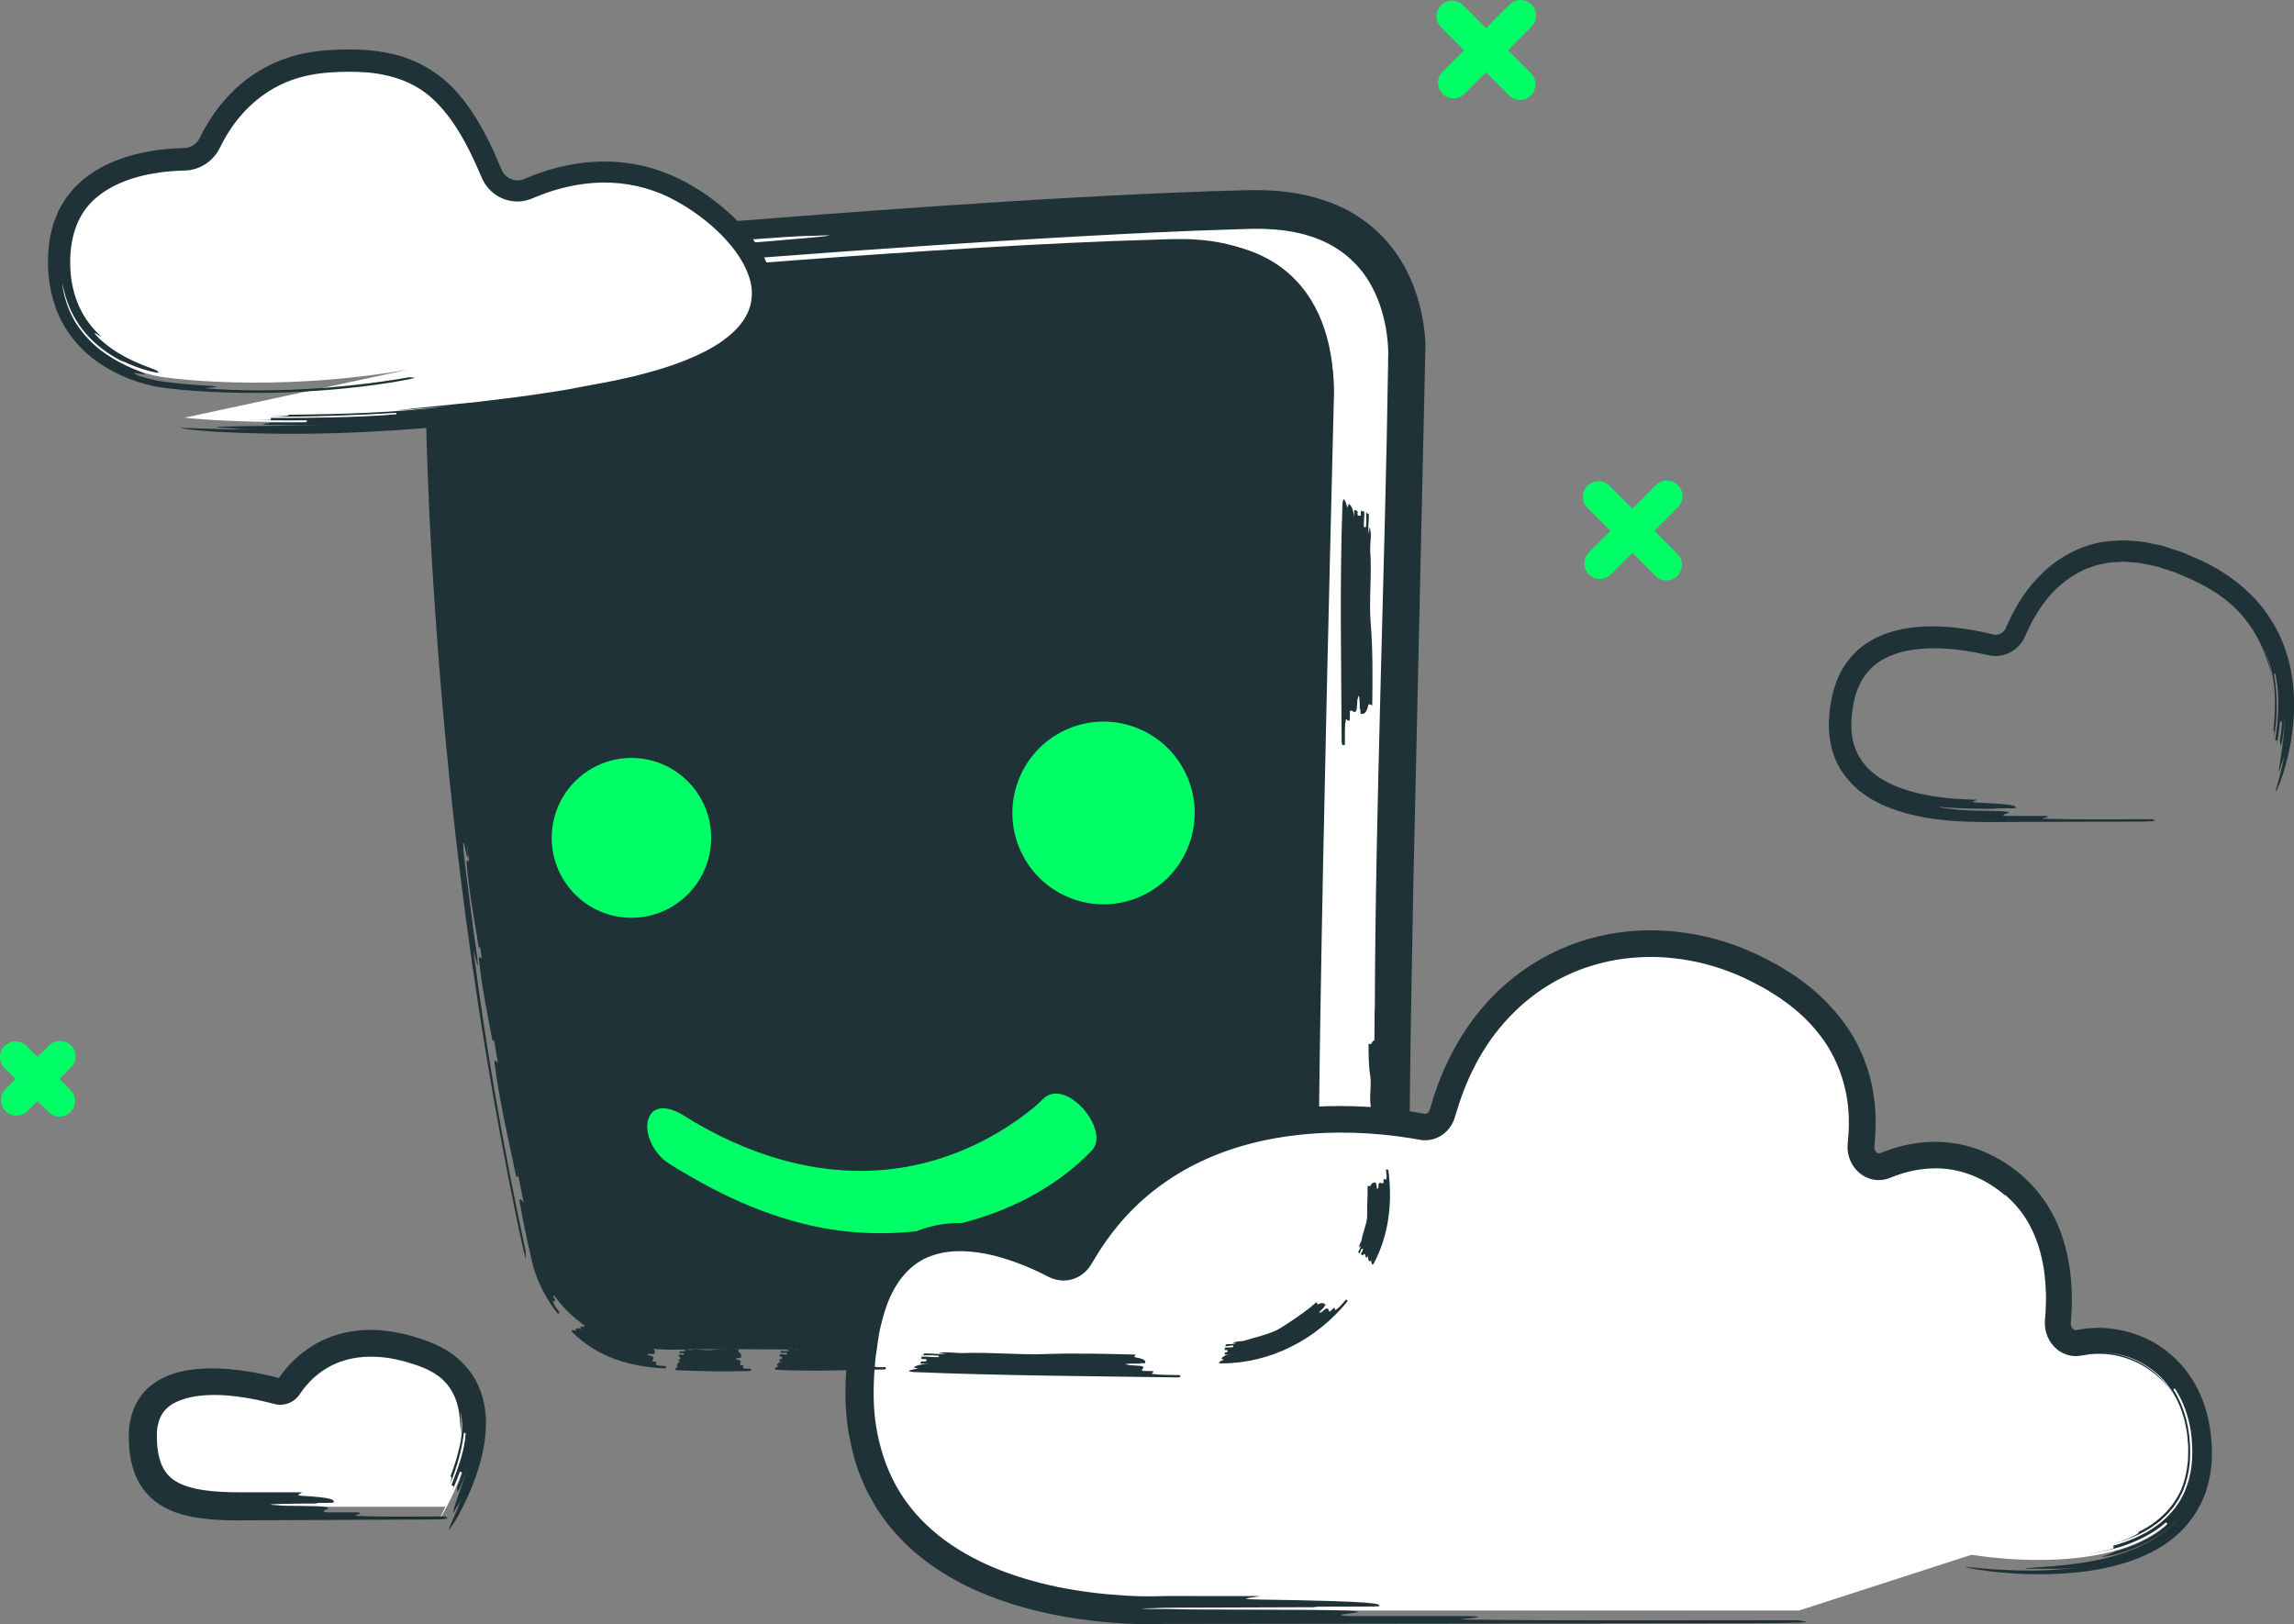
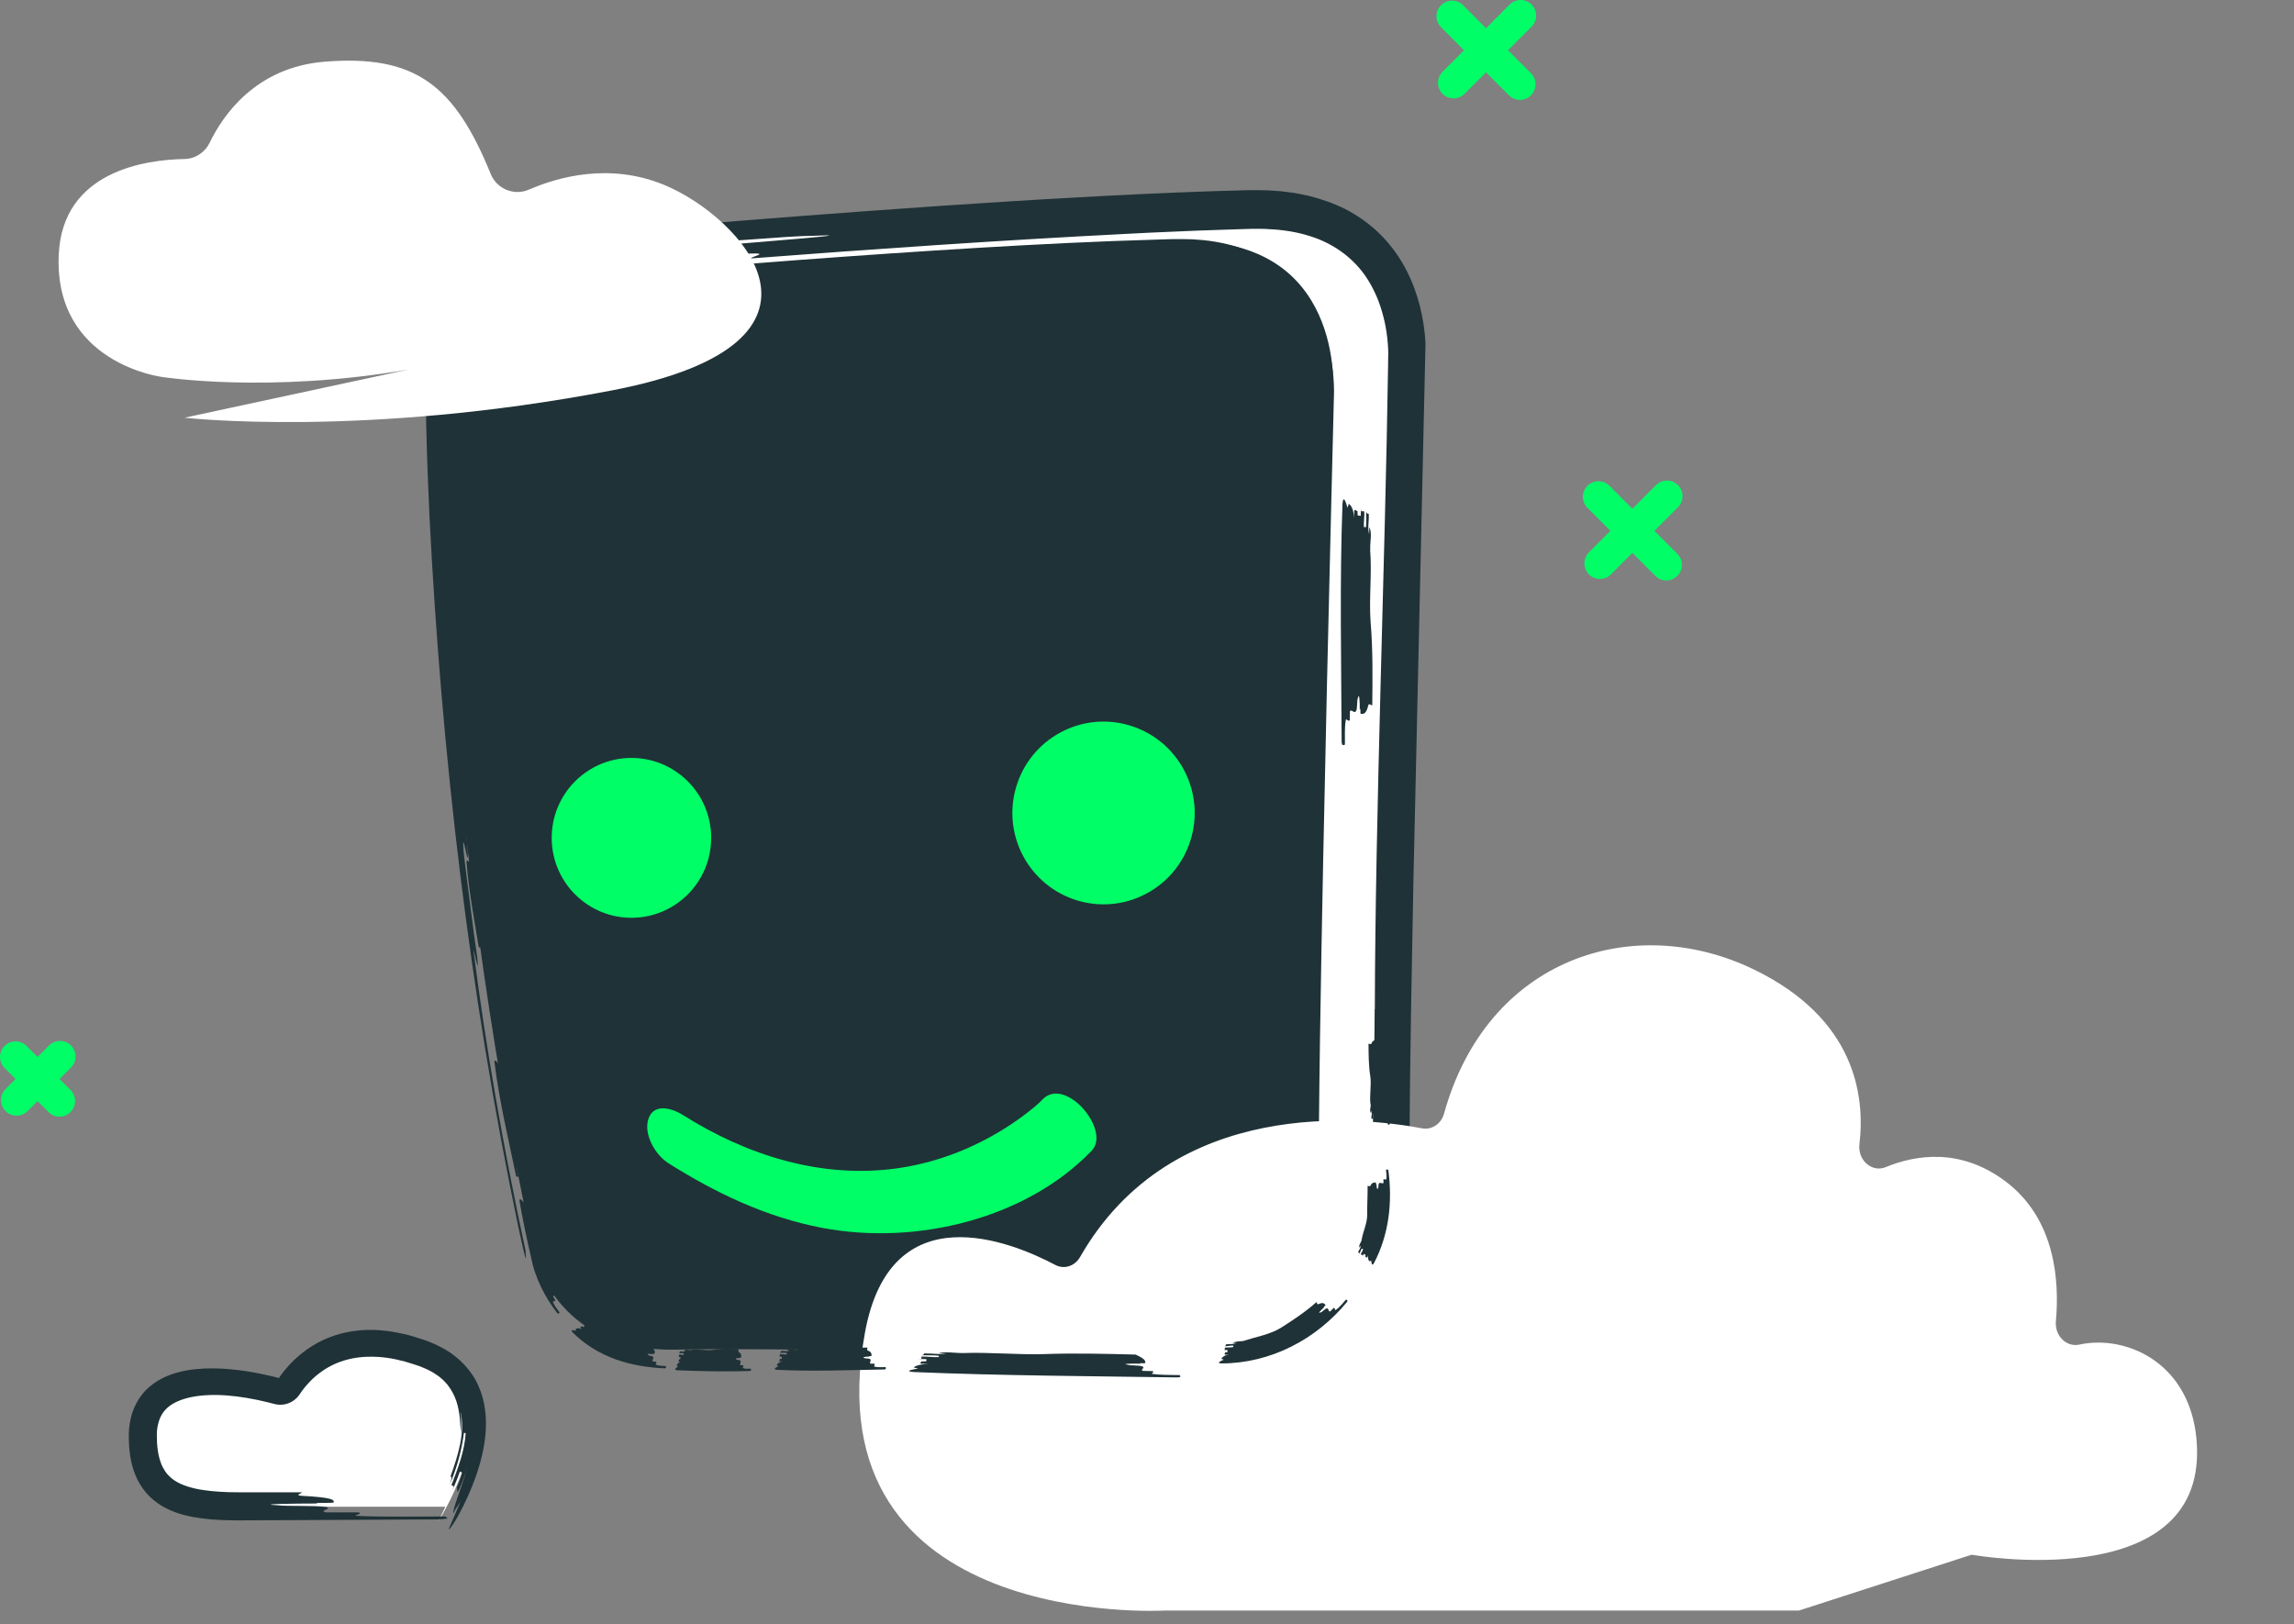
<svg xmlns="http://www.w3.org/2000/svg" width="370" height="262" viewBox="0 0 370 262" fill="none">
  <rect x="0" y="0" width="370" height="262" fill="#808080" stroke="none" />
  <g clip-path="url(#clip0_2393_22159)">
    <path d="M70.719 245.375C70.719 245.375 84.24 224.498 67.999 218.526C54.938 213.728 48.713 220.883 46.78 223.869C46.328 224.565 45.483 224.884 44.689 224.666C39.693 223.29 23.051 219.633 23.043 231.762C23.035 240.712 28.214 243.043 38.405 243.043C48.596 243.043 71.84 243.043 71.84 243.043" fill="white" />
    <path d="M70.083 221.537C69.321 221.059 68.468 220.682 67.564 220.338C67.112 220.162 66.602 220.036 66.125 219.876C65.64 219.734 65.146 219.549 64.644 219.465C62.653 218.937 60.586 218.752 58.569 218.887C56.553 219.038 54.57 219.6 52.83 220.615C51.959 221.126 51.148 221.739 50.403 222.435C50.044 222.795 49.684 223.156 49.357 223.55C49.182 223.735 49.039 223.945 48.88 224.146C48.805 224.246 48.721 224.347 48.654 224.448L48.37 224.859C47.784 225.773 46.814 226.402 45.76 226.553C45.232 226.629 44.697 226.595 44.178 226.452L43.208 226.201C42.078 225.924 40.949 225.681 39.836 225.496C37.602 225.119 35.393 224.934 33.351 225.052C31.586 225.144 29.854 225.471 28.456 226.134C27.042 226.796 26.105 227.786 25.662 229.145C25.436 229.824 25.294 230.579 25.294 231.41C25.294 232.232 25.327 233.196 25.461 234.01C25.57 234.865 25.812 235.629 26.089 236.342C26.423 237.004 26.766 237.633 27.293 238.103C28.256 239.11 29.787 239.73 31.494 240.116C33.209 240.494 35.092 240.636 36.983 240.695L38.413 240.712H39.903C40.89 240.712 41.877 240.712 42.856 240.712C44.822 240.712 46.772 240.712 48.696 240.712C48.696 240.905 47.408 241.19 48.696 241.282C53.842 241.567 53.842 241.945 53.842 242.33C53.842 242.523 49.985 242.331 51.273 242.523C47.416 242.523 40.982 242.616 44.839 242.809C46.128 243.002 51.273 242.809 52.554 243.094C53.842 243.379 51.265 243.664 52.554 243.949H57.699C58.98 244.142 56.411 244.52 57.699 244.52C61.557 244.713 66.702 244.612 71.84 244.612C71.84 244.805 73.128 244.989 70.559 245.09C63.665 245.124 56.745 245.157 49.801 245.191C46.328 245.207 42.848 245.224 39.367 245.241C37.635 245.258 35.778 245.241 33.945 245.073C32.096 244.906 30.197 244.629 28.264 243.933C26.356 243.253 24.357 241.987 23.043 240.116C21.704 238.262 21.127 236.124 20.909 234.152C20.834 233.649 20.817 233.163 20.801 232.676C20.784 232.19 20.75 231.712 20.784 231.175C20.792 230.143 20.993 229.053 21.303 227.987C21.646 226.914 22.189 225.857 22.918 224.934C23.637 223.995 24.566 223.265 25.52 222.686C27.452 221.537 29.502 221.084 31.435 220.866C33.385 220.657 35.284 220.698 37.142 220.866C38.999 221.034 40.815 221.328 42.597 221.713L43.935 222.015L44.99 222.284C44.99 222.284 44.99 222.284 44.981 222.284L45.04 222.208L45.174 222.007C45.266 221.873 45.358 221.747 45.458 221.621C45.651 221.369 45.835 221.109 46.052 220.866C46.454 220.371 46.898 219.91 47.349 219.465C48.278 218.593 49.265 217.763 50.37 217.108C52.545 215.733 55.064 214.911 57.574 214.642C60.092 214.341 62.586 214.609 64.928 215.137C66.125 215.372 67.246 215.758 68.376 216.127C69.514 216.505 70.693 217.041 71.806 217.679C74.032 218.971 76.073 221.042 77.161 223.542C78.291 226.033 78.508 228.709 78.316 231.158C78.115 233.624 77.521 235.947 76.751 238.153C75.973 240.359 75.019 242.456 73.915 244.478C73.245 245.669 72.81 246.281 72.559 246.575C72.358 246.784 72.342 246.701 72.543 246.248C72.894 245.426 73.731 243.605 74.442 241.727C73.957 242.976 73.697 242.842 73.162 244.067C73.036 244 73.195 243.329 73.622 242.07C74.04 240.812 74.735 238.967 75.471 236.442C75.086 237.7 74.626 238.925 74.115 240.133C73.513 241.299 73.856 240.015 73.68 239.948C74.199 238.757 74.618 237.541 74.534 237.508C74.442 237.474 74.266 237.415 74.174 237.382C73.772 238.59 72.768 240.946 72.174 242.079C72.752 240.938 73.254 239.764 73.162 239.722C73.078 239.688 72.902 239.613 72.81 239.571C73.262 238.388 73.839 236.929 74.291 235.427C74.743 233.926 75.053 232.391 75.111 231.158L74.827 231.133C74.676 232.341 74.4 233.85 73.982 235.343C73.572 236.836 73.036 238.313 72.543 239.462C72.944 238.271 72.835 238.229 72.66 238.162C73.296 236.417 73.865 234.664 74.224 232.886C74.567 231.116 74.659 229.288 74.258 227.627C74.425 228.742 74.442 229.908 74.341 231.091C74.216 229.9 74.241 227.87 73.588 225.958C73.262 225.01 72.768 224.112 72.158 223.341C71.831 222.98 71.522 222.611 71.145 222.326C70.811 222.007 70.426 221.772 70.074 221.546L70.083 221.537Z" fill="#1F3237" />
-     <path d="M358.662 96.518C357.214 95.385 355.533 94.463 353.784 93.607C352.88 93.213 351.968 92.819 351.048 92.424C350.119 92.072 349.157 91.804 348.203 91.485C347.726 91.3 347.233 91.25 346.747 91.141L345.275 90.839C344.781 90.739 344.287 90.747 343.794 90.697C343.3 90.671 342.798 90.588 342.304 90.613C341.325 90.705 340.313 90.646 339.367 90.915C338.891 91.032 338.389 91.066 337.928 91.242L336.539 91.728C334.732 92.508 333.075 93.615 331.636 95.008C330.189 96.392 329.009 98.053 328.022 99.797C327.52 100.67 327.093 101.576 326.691 102.49L326.482 102.934C326.407 103.102 326.307 103.253 326.214 103.412C326.014 103.714 325.788 104.008 325.528 104.268C325.018 104.788 324.399 105.199 323.721 105.467C323.043 105.736 322.307 105.853 321.587 105.82C321.236 105.803 320.843 105.736 320.55 105.66L319.839 105.493C318.885 105.283 317.939 105.107 317.002 104.964C314.752 104.637 312.467 104.478 310.225 104.629C307.991 104.78 305.79 105.249 303.941 106.239C302.092 107.22 300.661 108.739 299.816 110.668C299.398 111.641 299.072 112.639 298.913 113.788C298.678 114.904 298.603 116.011 298.595 117.093C298.612 119.265 299.214 121.304 300.436 122.931C301.649 124.575 303.456 125.808 305.473 126.688C309.564 128.442 314.308 128.903 318.868 129.003C318.868 129.154 317.32 129.347 318.868 129.456C325.118 129.733 325.152 130.002 325.143 130.32C325.143 130.471 320.424 130.32 321.997 130.471C319.63 130.488 316.509 130.446 314.559 130.287C313.58 130.253 312.911 130.127 312.752 130.153C312.601 130.153 312.986 130.27 314.149 130.421C314.927 130.555 316.877 130.74 318.843 130.757C320.809 130.815 322.776 130.798 323.562 130.924C325.135 131.151 321.989 131.377 323.562 131.612H329.862C331.436 131.763 328.289 132.073 329.862 132.073C334.582 132.224 340.882 132.149 347.182 132.149C347.182 132.3 348.764 132.451 345.609 132.526C338.723 132.543 331.804 132.568 324.876 132.585C318.065 132.619 310.61 132.87 303.64 129.851C303.213 129.641 302.787 129.406 302.368 129.188C301.942 128.97 301.515 128.743 301.122 128.442L299.925 127.594C299.549 127.276 299.189 126.923 298.829 126.579C297.432 125.17 296.227 123.417 295.666 121.463C295.474 120.985 295.373 120.498 295.29 120.003C295.215 119.509 295.064 119.022 295.047 118.527C294.989 117.546 294.913 116.556 295.03 115.608C295.072 115.13 295.081 114.635 295.164 114.174L295.415 112.773L295.549 112.077L295.742 111.364C295.859 110.886 296.034 110.425 296.202 109.955C296.888 108.093 298.051 106.315 299.565 104.939C301.08 103.547 302.921 102.599 304.778 102.003C308.535 100.829 312.334 100.879 315.956 101.307C317.772 101.534 319.563 101.869 321.328 102.305L321.487 102.339L321.562 102.356C321.613 102.372 321.663 102.372 321.721 102.381C321.822 102.398 321.931 102.398 322.031 102.381C322.24 102.364 322.441 102.314 322.633 102.221C323.018 102.037 323.336 101.718 323.512 101.324L324.056 100.108C324.248 99.688 324.474 99.269 324.683 98.858C324.884 98.439 325.143 98.044 325.369 97.633C325.604 97.222 325.846 96.828 326.114 96.442C327.126 94.857 328.39 93.406 329.787 92.089C332.615 89.505 336.33 87.635 340.213 87.291L341.66 87.199C342.145 87.174 342.622 87.123 343.099 87.182C344.045 87.274 345.015 87.274 345.936 87.451L348.697 88.013L351.332 88.868L351.993 89.086C352.211 89.17 352.412 89.271 352.621 89.355L353.876 89.908C354.704 90.286 355.558 90.604 356.361 91.074L357.583 91.737L358.762 92.483C359.566 92.953 360.285 93.557 361.038 94.11C362.477 95.31 363.858 96.618 365.013 98.128C366.167 99.63 367.155 101.265 367.916 103.001C369.439 106.482 370.05 110.257 370.016 113.922C369.983 117.605 369.347 121.211 368.284 124.667C367.774 126.252 367.389 127.091 367.171 127.502C366.987 127.804 366.979 127.712 367.155 127.15C367.456 126.118 368.125 123.761 368.527 121.337C368.234 122.948 368.008 122.88 367.631 124.466C367.514 124.432 367.631 123.61 367.882 122.016C368.117 120.423 368.502 118.032 368.594 114.828C368.535 116.43 368.359 118.024 368.083 119.601C367.715 121.161 367.866 119.559 367.707 119.534C367.991 117.974 368.108 116.397 368.041 116.388C367.966 116.388 367.816 116.372 367.74 116.363C367.665 117.143 367.548 118.309 367.339 119.467C367.138 120.624 366.878 121.773 366.678 122.528C367.071 121.01 367.347 119.467 367.263 119.458C367.188 119.441 367.037 119.416 366.962 119.408C367.196 117.873 367.431 115.952 367.464 114.023C367.506 112.094 367.33 110.165 366.987 108.663L366.761 108.705C367.029 110.207 367.221 112.102 367.205 114.015C367.205 115.927 366.996 117.848 366.736 119.366C366.92 117.831 366.803 117.823 366.669 117.806C366.937 115.533 367.012 113.251 366.828 110.995C366.619 108.747 366.075 106.524 365.105 104.52C365.707 105.878 366.109 107.321 366.401 108.781C365.925 107.363 365.272 104.838 363.866 102.456C363.214 101.24 362.335 100.116 361.465 99.076C360.545 98.078 359.591 97.189 358.695 96.534L358.662 96.518Z" fill="#1F3237" />
    <path d="M195.471 215.196C195.471 215.196 224.865 216.731 224.104 192.029C223.476 171.58 226.664 57.951 226.664 57.951C226.664 57.951 228.63 33.257 201.613 33.811C163.074 34.591 94.381 40.572 94.381 40.572C94.381 40.572 72.476 41.804 72.861 60.341" fill="white" />
    <path d="M221.746 162.781C221.829 130.538 223.402 91.217 223.888 58.689V58.228L223.896 58.001V57.691C223.913 57.464 223.913 57.188 223.913 56.928C223.904 56.391 223.879 55.837 223.829 55.283C223.737 54.185 223.578 53.078 223.344 51.995C223.109 50.913 222.8 49.848 222.432 48.816C222.055 47.785 221.587 46.803 221.068 45.864C218.959 42.098 215.487 39.38 211.237 38.072C209.12 37.401 206.835 37.048 204.501 36.956C203.924 36.898 203.33 36.923 202.736 36.914H201.849C201.556 36.914 201.221 36.931 200.912 36.94C199.64 36.981 198.368 37.023 197.088 37.065C194.536 37.132 191.984 37.25 189.424 37.359C186.863 37.459 184.303 37.585 181.743 37.719C161.252 38.76 140.752 40.185 121.081 41.687C121.065 41.427 124.311 40.781 121.023 40.898C107.878 41.519 107.836 41.016 107.786 40.487C107.761 40.219 117.626 39.707 114.329 39.699C124.169 38.919 140.577 37.602 130.704 38.055C127.399 38.022 114.296 39.296 110.982 39.171C107.661 39.036 114.195 38.122 110.882 37.988C107.594 38.256 101.034 38.793 97.746 39.062C94.449 39.078 100.959 37.996 97.679 38.273C96.44 38.349 95.152 38.432 93.822 38.516C92.366 38.634 90.935 38.86 89.462 39.179C86.534 39.833 83.48 40.873 80.568 42.584C79.121 43.44 77.707 44.472 76.435 45.705C75.163 46.929 74.025 48.364 73.13 49.957C72.234 51.543 71.573 53.279 71.18 55.049C70.795 56.827 70.662 58.622 70.67 60.4C70.536 60.4 70.419 61.222 70.302 61.222C70.243 61.222 70.184 61.021 70.126 60.417C70.093 59.737 70.017 58.605 70.201 56.751C70.477 54.73 71.038 52.709 71.942 50.813C72.837 48.917 74.075 47.164 75.523 45.679C76.97 44.178 78.644 42.953 80.392 41.93C82.141 40.915 83.973 40.102 85.839 39.473C87.705 38.835 89.605 38.365 91.546 38.047C92.031 37.963 92.516 37.896 93.018 37.837C93.269 37.803 93.52 37.778 93.78 37.753L94.483 37.694L97.168 37.459C100.775 37.149 104.389 36.847 108.004 36.537C122.462 35.337 136.954 34.222 151.496 33.224C158.767 32.737 166.046 32.259 173.342 31.865C180.638 31.445 187.943 31.11 195.272 30.85L200.769 30.691L201.455 30.674H202.192L203.664 30.682C204.158 30.674 204.652 30.724 205.145 30.749L206.635 30.85L208.132 31.043L208.877 31.143C209.128 31.177 209.379 31.236 209.622 31.286L211.119 31.596C211.613 31.722 212.107 31.873 212.609 32.008C214.575 32.611 216.541 33.383 218.349 34.49C220.164 35.581 221.846 36.931 223.285 38.491C224.724 40.051 225.929 41.804 226.875 43.658C227.82 45.503 228.523 47.441 229.025 49.404C229.51 51.366 229.82 53.346 229.92 55.359C229.268 84.297 228.623 113.235 227.971 142.063C227.837 149.252 227.703 156.423 227.577 163.595C227.477 170.758 227.352 177.929 227.36 185.042C227.343 186.829 227.377 188.59 227.402 190.343L227.418 191.66V191.996V192.365V193.111C227.402 193.606 227.418 194.101 227.385 194.604L227.251 196.106C227.226 196.357 227.209 196.609 227.176 196.86L227.05 197.615C226.958 198.119 226.883 198.622 226.774 199.125C226.506 200.123 226.281 201.13 225.879 202.103C225.553 203.093 225.059 204.032 224.599 204.98L223.787 206.339C223.511 206.792 223.176 207.203 222.875 207.639C221.595 209.325 220.072 210.809 218.415 212.059C216.759 213.317 214.96 214.315 213.119 215.129C209.429 216.756 205.589 217.645 201.748 218.098C199.991 218.291 198.611 218.342 197.565 218.342C197.038 218.342 196.594 218.333 196.226 218.308C195.85 218.291 195.582 218.266 195.297 218.232C194.912 218.174 194.804 218.132 194.912 218.09C194.971 218.073 195.08 218.056 195.239 218.04C195.431 218.023 195.674 218.006 195.975 217.989C197.113 217.905 198.962 217.763 201.163 217.419C203.363 217.067 205.923 216.53 208.408 215.683C206.752 216.228 205.873 216.328 205.02 216.446C204.158 216.538 203.296 216.647 201.598 216.916C201.589 216.815 201.999 216.656 202.828 216.412C203.656 216.169 204.903 215.834 206.526 215.33C208.149 214.819 210.174 214.114 212.458 212.965C213.613 212.411 214.801 211.69 216.031 210.843C217.252 209.979 218.466 208.93 219.637 207.681C218.466 208.922 217.144 210.021 215.73 210.96C214.307 211.891 212.784 212.655 211.22 213.3C208.024 214.374 211.086 212.948 210.969 212.697C211.354 212.554 211.73 212.378 212.098 212.202C212.466 212.026 212.835 211.875 213.169 211.682C213.512 211.497 213.839 211.321 214.157 211.153C214.458 210.96 214.742 210.784 215.002 210.616C215.537 210.298 215.93 209.962 216.215 209.744C216.499 209.518 216.65 209.383 216.625 209.358C216.541 209.258 216.382 209.048 216.299 208.947C215.972 209.182 215.604 209.442 215.211 209.727C214.809 210.004 214.349 210.264 213.881 210.558C213.395 210.818 212.885 211.103 212.358 211.363C211.814 211.606 211.278 211.883 210.709 212.093C208.467 213.015 206.099 213.619 204.501 213.93C206.091 213.619 207.655 213.175 208.802 212.78C209.948 212.386 210.676 212.026 210.651 211.975C210.601 211.849 210.5 211.615 210.45 211.489C211.898 210.86 213.479 210.063 214.993 209.023C216.516 207.983 217.964 206.691 219.143 205.19C219.42 204.804 219.721 204.426 219.98 204.032C220.223 203.621 220.474 203.218 220.716 202.816C220.926 202.388 221.126 201.969 221.327 201.549C221.52 201.13 221.654 200.685 221.821 200.258C222.398 198.53 222.741 196.802 222.808 195.25L222.407 195.216C222.273 196.743 221.913 198.421 221.352 200.107C221.193 200.518 221.059 200.954 220.875 201.365C220.683 201.776 220.482 202.187 220.29 202.598C220.055 202.992 219.821 203.395 219.587 203.789C219.336 204.183 219.051 204.544 218.784 204.929C217.654 206.406 216.257 207.697 214.776 208.721C213.295 209.752 211.73 210.541 210.299 211.128C210.475 211.044 210.642 210.969 210.801 210.902C210.952 210.826 211.094 210.751 211.22 210.675C211.479 210.533 211.705 210.415 211.898 210.306C212.274 210.08 212.5 209.903 212.651 209.786C212.943 209.534 212.893 209.45 212.835 209.333C214.793 208.217 216.516 206.817 217.939 205.173C219.353 203.529 220.432 201.616 221.11 199.519C221.787 197.431 222.064 195.175 222.03 192.901V192.046L221.997 191.123L221.93 189.278L221.787 185.596C221.771 187.223 221.812 188.875 221.838 190.511C221.846 191.333 221.871 192.18 221.854 192.901V194.025C221.838 194.403 221.787 194.764 221.762 195.141C221.746 194.764 221.771 194.361 221.737 193.925C221.704 193.48 221.679 193.01 221.662 192.516C221.662 192.39 221.654 192.264 221.645 192.138C221.645 191.996 221.628 191.853 221.62 191.71C221.603 191.417 221.595 191.123 221.578 190.821C221.553 190.217 221.528 189.58 221.503 188.926C221.486 188.271 221.461 187.592 221.453 186.896C221.453 186.208 221.453 185.495 221.444 184.774C221.444 183.323 221.444 181.821 221.453 180.295C221.503 177.242 221.561 174.088 221.612 171.085C221.67 168.082 221.72 165.239 221.72 162.789L221.746 162.781Z" fill="#1F3237" />
    <path d="M220.989 88.709C221.299 92.316 220.788 96.694 221.065 100.334C221.441 104.704 221.383 109.427 221.332 113.78C221.123 113.771 220.805 113.394 220.696 113.755C220.362 115.189 219.935 115.172 219.517 115.155C219.308 115.147 219.533 114.065 219.316 114.417C219.333 113.327 219.241 111.507 219.023 112.589C218.806 112.941 218.998 114.401 218.68 114.753C218.354 115.105 218.044 114.367 217.726 114.711C217.726 115.072 217.709 115.801 217.709 116.162C217.492 116.514 217.074 115.768 217.074 116.137C216.848 117.219 216.94 118.67 216.923 120.121C216.714 120.113 216.496 120.465 216.396 119.735C216.337 107.019 216.061 93.934 216.53 81.244C216.655 79.793 217.065 80.9 217.366 82.007C217.266 81.638 217.584 81.655 217.484 81.286C217.801 81.302 218.32 82.049 218.412 83.508C218.412 83.148 218.421 82.779 218.429 82.418C218.538 82.057 218.747 82.435 218.956 82.443C218.956 82.804 218.948 83.173 219.057 83.173C219.165 83.173 219.374 83.19 219.483 83.19C219.483 82.829 219.5 82.099 219.5 81.739C219.5 82.099 219.492 82.468 219.6 82.468C219.709 82.468 219.918 82.485 220.027 82.485C220.128 83.215 219.902 84.297 219.994 85.027L220.312 85.043C220.429 84.322 220.337 83.232 220.345 82.502C220.445 82.871 220.554 82.871 220.763 82.879C220.855 83.97 220.529 85.052 220.83 86.151C220.83 85.79 220.839 85.421 220.847 85.06C221.366 85.807 220.922 87.602 221.014 88.701L220.989 88.709Z" fill="#1F3237" />
    <path d="M70.344 65.114C70.344 65.114 70.762 131.31 86.074 201.659C86.074 201.659 88.994 218.124 109.083 217.704C131.239 217.243 189.725 219.105 189.725 219.105C189.725 219.105 213.362 220.741 212.626 196.19C212.015 175.866 215.002 62.95 215.002 62.95C215.002 62.95 216.868 38.416 191.072 38.944C154.274 39.708 88.676 45.613 88.676 45.613C88.676 45.613 69.976 46.686 70.352 65.114H70.344Z" fill="#1F3237" />
    <path d="M102.11 148.041C109.211 147.894 114.849 142.005 114.702 134.886C114.556 127.768 108.681 122.116 101.58 122.262C94.479 122.409 88.841 128.299 88.987 135.417C89.134 142.536 95.009 148.187 102.11 148.041Z" fill="#00FF67" />
    <path d="M184.833 144.18C192.019 140.391 194.781 131.48 191.002 124.276C187.223 117.073 178.334 114.304 171.148 118.093C163.962 121.881 161.2 130.792 164.979 137.996C168.759 145.199 177.647 147.968 184.833 144.18Z" fill="#00FF67" />
    <path d="M168.135 177.367C167.85 177.669 167.54 177.946 167.231 178.223C167.097 178.349 166.955 178.466 166.813 178.592C166.327 178.978 165.842 179.372 165.348 179.75C159.491 184.17 152.513 187.29 145.058 188.406C132.482 190.285 120.283 186.259 110.142 179.859C108.31 178.701 105.398 177.913 104.57 180.53C103.8 182.945 105.624 186.25 107.841 187.651C115.313 192.365 123.505 196.324 132.558 198.052C147.97 200.987 165.675 196.475 176.092 185.596C179.221 182.325 171.833 173.501 168.135 177.359V177.367Z" fill="#00FF67" />
    <path d="M210.062 137.845C210.363 116.246 210.949 92.266 211.585 68.226L211.71 63.714C211.744 62.321 211.652 60.879 211.451 59.478C211.058 56.66 210.238 53.908 208.916 51.467C207.611 49.018 205.736 46.938 203.486 45.411C201.235 43.877 198.599 42.937 195.88 42.417C195.194 42.308 194.508 42.216 193.822 42.123L191.738 41.981L189.646 41.964L187.479 42.023C184.601 42.098 181.74 42.191 178.903 42.316C176.067 42.425 173.264 42.56 170.486 42.711C167.708 42.845 164.964 43.013 162.253 43.18C149.242 43.986 135.963 44.959 122.559 46.024C115.857 46.577 109.122 47.131 102.37 47.685C98.998 47.978 95.617 48.272 92.237 48.565L89.702 48.792L88.447 48.901C88.079 48.943 87.694 48.993 87.309 49.052C85.761 49.312 84.23 49.731 82.766 50.302C79.845 51.434 77.227 53.212 75.411 55.611C73.57 57.993 72.608 60.979 72.399 64.091C72.315 64.863 72.349 65.659 72.332 66.465L72.374 68.998C72.424 70.684 72.466 72.378 72.516 74.064C72.625 77.436 72.775 80.808 72.926 84.163C73.595 97.6 74.599 110.895 75.904 123.879C75.754 123.896 75.101 119.584 75.453 123.921C75.838 128.249 76.122 131.495 76.34 133.953C76.549 136.394 76.666 138.021 76.716 139.111C76.85 141.292 76.699 141.309 76.549 141.326C76.34 141.351 75.068 128.341 75.394 132.686C73.88 119.702 72.148 97.961 73.051 111.021C73.16 113.201 73.612 118.628 74.164 124.055C74.415 126.764 74.691 129.482 74.942 131.78C75.185 134.087 75.361 135.982 75.428 137.073C75.687 141.443 74.49 132.795 74.75 137.157C74.976 139.329 75.411 142.575 75.821 145.83C76.231 149.076 76.649 152.322 76.984 154.486C77.452 158.822 75.904 150.225 76.532 154.553C78.18 167.554 81.084 184.799 84.799 201.868C84.723 201.885 84.882 202.967 84.816 202.984C84.782 202.984 84.698 202.732 84.498 201.944C84.305 201.147 84.012 199.813 83.552 197.674C75.737 160.215 71.219 121.858 69.269 83.257C69.052 78.426 68.851 73.594 68.751 68.746C68.701 66.389 68.609 63.739 69.136 61.155C69.646 58.58 70.65 56.022 72.215 53.841C73.771 51.652 75.829 49.849 78.097 48.532C80.364 47.198 82.816 46.301 85.334 45.73C85.962 45.588 86.598 45.47 87.25 45.378C87.577 45.328 87.903 45.294 88.246 45.261L89.141 45.185L92.747 44.866L99.96 44.246C119.187 42.618 138.448 41.142 157.743 39.976C167.39 39.406 177.046 38.911 186.726 38.643C187.956 38.617 189.111 38.542 190.391 38.567C191.027 38.584 191.655 38.567 192.29 38.601L194.198 38.743C196.742 39.02 199.302 39.599 201.737 40.614C204.172 41.612 206.448 43.122 208.33 45.009C210.238 46.879 211.694 49.161 212.773 51.551C213.827 53.95 214.505 56.475 214.865 59.025C215.04 60.3 215.149 61.583 215.166 62.883C215.183 63.512 215.133 64.259 215.124 64.796L215.082 66.574C214.965 71.405 214.84 76.228 214.723 81.059C214.497 90.714 214.271 100.36 214.036 109.997C213.601 129.272 213.191 148.514 212.899 167.697C212.773 177.284 212.614 186.879 212.773 196.383C212.832 198.891 212.639 201.449 212.087 203.965C211.526 206.473 210.589 208.973 209.133 211.179C207.677 213.376 205.77 215.314 203.569 216.731C201.385 218.183 198.967 219.181 196.499 219.818C194.24 220.397 192.441 220.581 191.077 220.665C189.705 220.741 188.81 220.707 188.174 220.649C187.663 220.59 187.513 220.556 187.663 220.539C187.739 220.539 187.881 220.531 188.099 220.531C188.358 220.531 188.667 220.531 189.036 220.523C190.492 220.472 192.926 220.296 195.771 219.558C198.608 218.828 201.879 217.47 204.582 215.238C202.758 216.681 201.687 217.168 200.641 217.637C199.578 218.073 198.524 218.526 196.332 219.156C196.315 219.097 196.85 218.904 197.905 218.484C198.951 218.048 200.532 217.394 202.431 216.169C203.368 215.532 204.389 214.769 205.402 213.779C206.406 212.781 207.401 211.573 208.272 210.13C210.02 207.236 211.158 203.37 211.326 198.949C211.15 203.345 209.953 207.857 207.234 211.464C204.264 214.802 207.092 211.33 206.933 211.237C208.263 209.484 209.192 207.471 209.702 205.911C209.928 205.123 210.129 204.469 210.221 203.999C210.305 203.529 210.347 203.261 210.33 203.252C210.255 203.236 210.104 203.202 210.029 203.194C209.97 203.454 209.911 203.739 209.853 204.032C209.778 204.326 209.686 204.628 209.594 204.938C209.435 205.576 209.175 206.23 208.916 206.926C208.347 208.285 207.594 209.719 206.623 211.003C204.682 213.594 201.929 215.406 199.988 216.295C201.929 215.373 203.695 214.123 204.833 212.99C205.393 212.412 205.853 211.934 206.13 211.548C206.422 211.179 206.581 210.969 206.565 210.952C206.506 210.91 206.381 210.818 206.322 210.768C207.569 209.082 208.64 206.943 209.301 204.519C209.978 202.103 210.255 199.428 210.213 196.752C210.137 191.3 210.154 185.831 210.162 181.469H209.937C209.853 185.831 209.853 191.308 209.953 196.752C210.012 199.411 209.744 202.061 209.083 204.46C208.43 206.859 207.376 208.981 206.13 210.625C206.414 210.197 206.665 209.82 206.883 209.484C207.075 209.141 207.234 208.839 207.368 208.579C207.652 208.075 207.761 207.689 207.862 207.455C208.037 206.968 207.987 206.951 207.92 206.918C209.083 204.074 209.635 200.962 209.66 197.8C209.677 196.249 209.644 194.571 209.627 192.927C209.594 191.283 209.627 189.647 209.627 188.003C209.644 181.453 209.727 174.91 209.702 168.368C209.652 172.729 209.61 177.091 209.56 181.453C209.225 172.721 209.886 150.921 210.079 137.836L210.062 137.845Z" fill="#1F3237" />
    <path d="M317.998 250.786C317.998 250.786 355.299 257.437 354.353 233.398C353.826 220.003 343.074 215.214 335.385 216.891C333.293 217.344 331.385 215.474 331.595 213.117C332.18 206.692 331.544 196.66 323.512 190.595C316.249 185.11 309.02 186.259 304.142 188.264C301.925 189.178 299.599 187.156 299.909 184.556C300.837 176.722 299.239 164.275 282.831 156.357C263.411 146.987 239.867 154.562 232.913 179.624C232.453 181.302 230.914 182.3 229.366 182.006C219.919 180.22 189.12 176.689 174.202 202.766C173.348 204.251 171.633 204.796 170.194 204.033C163.141 200.3 143.645 192.29 139.512 214.945C130.735 263.057 187.773 259.794 187.773 259.794H290.144" fill="white" />
-     <path d="M323.352 192.784C322.34 191.895 321.151 191.124 319.955 190.444C318.733 189.807 317.453 189.287 316.114 188.943C313.445 188.255 310.584 188.314 307.806 189.01C307.111 189.178 306.425 189.404 305.739 189.639L305.229 189.84L304.978 189.941L304.635 190.067C304.041 190.302 303.371 190.377 302.71 190.344C301.38 190.26 300.184 189.597 299.364 188.674C298.552 187.743 298.067 186.561 298 185.353C297.966 185.051 298 184.757 298.016 184.464L298.067 183.851C298.1 183.474 298.142 183.105 298.159 182.728C298.192 181.973 298.226 181.226 298.192 180.471C298.201 179.716 298.1 178.97 298.05 178.223C297.924 177.485 297.866 176.73 297.682 176.001C297.054 173.065 295.866 170.255 294.126 167.772C292.377 165.298 290.135 163.117 287.566 161.33C286.947 160.852 286.252 160.475 285.591 160.039C284.939 159.594 284.236 159.233 283.533 158.864C282.136 158.109 280.713 157.413 279.232 156.86C276.287 155.694 273.191 154.93 270.054 154.578C266.916 154.201 263.737 154.327 260.632 154.83C257.545 155.4 254.524 156.348 251.755 157.799C250.349 158.487 249.044 159.351 247.764 160.24C246.526 161.179 245.304 162.152 244.216 163.268C241.991 165.44 240.1 167.948 238.577 170.649C237.046 173.35 235.858 176.235 234.971 179.196L234.594 180.412C234.402 180.991 234.109 181.545 233.716 182.031C232.946 183.013 231.766 183.734 230.461 183.893C230.134 183.935 229.808 183.935 229.482 183.919L228.997 183.851L228.712 183.801L227.574 183.608C226.813 183.482 226.051 183.373 225.29 183.273C219.19 182.501 213.091 182.476 207.317 183.34C200.398 184.346 193.595 186.703 187.864 190.738C184.994 192.742 182.384 195.133 180.158 197.876C179.045 199.251 178.008 200.686 177.071 202.195L176.376 203.336L176 203.949C175.807 204.267 175.581 204.586 175.313 204.871C174.284 206.029 172.602 206.733 170.946 206.524C170.536 206.482 170.134 206.381 169.749 206.238C169.557 206.171 169.381 206.079 169.197 205.995L168.879 205.836L167.683 205.24C166.879 204.854 166.059 204.494 165.239 204.158C163.591 203.496 161.909 202.925 160.211 202.506C156.839 201.701 153.325 201.474 150.354 202.531C147.359 203.512 145.125 205.92 143.694 208.956C142.966 210.466 142.473 212.152 142.063 213.854C141.644 215.549 141.477 217.411 141.193 219.189C140.866 222.787 140.732 226.411 141.285 229.909C141.828 233.398 142.899 236.761 144.598 239.781C146.288 242.801 148.606 245.443 151.325 247.624C154.044 249.813 157.157 251.549 160.437 252.916C167.022 255.642 174.226 256.934 181.371 257.37C183.153 257.479 184.952 257.521 186.709 257.479C188.517 257.412 190.374 257.462 192.198 257.446C195.863 257.446 199.503 257.446 203.126 257.446C203.126 257.639 198.306 257.924 203.142 258.016C212.815 258.159 217.642 258.326 220.069 258.503C222.487 258.679 222.495 258.872 222.495 259.064C222.495 259.115 221.592 259.14 220.312 259.148C219.031 259.148 217.366 259.148 215.86 259.157C212.84 259.157 210.422 259.157 212.84 259.249C205.594 259.274 195.93 259.299 189.889 259.325C189.136 259.325 188.433 259.341 187.805 259.341C187.178 259.366 186.617 259.383 186.14 259.408C185.187 259.434 184.542 259.434 184.325 259.45C183.873 259.467 185.069 259.576 188.692 259.543C193.529 259.735 212.848 259.543 217.676 259.828C222.52 260.113 212.865 260.398 217.693 260.683H237.021C241.84 260.876 232.201 261.254 237.029 261.254C251.512 261.447 270.832 261.346 290.135 261.346C290.135 261.539 294.971 261.723 285.315 261.824C264.197 261.849 242.995 261.874 221.742 261.9C211.116 261.916 200.473 261.925 189.822 261.941H187.822C187.195 261.975 186.442 261.992 185.772 261.992C184.392 261.992 183.028 261.967 181.656 261.891C178.92 261.757 176.192 261.48 173.481 261.069C168.059 260.256 162.671 258.855 157.55 256.598C152.455 254.334 147.593 251.113 143.887 246.676C143.652 246.399 143.41 246.139 143.184 245.854L142.556 244.973C142.146 244.378 141.695 243.807 141.326 243.195C140.624 241.937 139.845 240.712 139.318 239.362C138.08 236.745 137.411 233.935 136.867 231.133C135.971 225.488 136.348 219.818 137.319 214.349C137.837 211.565 138.657 208.746 140.063 206.087C141.435 203.445 143.569 200.946 146.338 199.386C149.091 197.767 152.271 197.23 155.232 197.272C158.22 197.322 161.056 197.951 163.767 198.807C165.122 199.243 166.436 199.746 167.733 200.3C168.377 200.577 169.021 200.87 169.649 201.172L171.314 202.011C171.573 202.103 171.841 202.053 172.117 201.701L173.096 200.107C173.456 199.503 173.832 198.907 174.251 198.329C177.414 193.648 181.53 189.564 186.266 186.46C191.018 183.357 196.331 181.226 201.778 179.968C207.234 178.701 212.815 178.274 218.345 178.441C221.115 178.517 223.868 178.768 226.604 179.146C227.29 179.247 227.976 179.347 228.653 179.465L229.683 179.649C229.8 179.674 229.8 179.666 229.817 179.666C229.833 179.666 229.85 179.666 229.867 179.666C229.9 179.666 229.925 179.666 229.959 179.666C230.076 179.649 230.218 179.582 230.344 179.456C230.411 179.398 230.469 179.314 230.519 179.213C230.553 179.171 230.561 179.112 230.586 179.062L230.687 178.743C232.218 173.333 234.678 168.082 238.242 163.587C241.781 159.091 246.442 155.417 251.705 153.102C256.968 150.762 262.783 149.789 268.472 150.133C274.17 150.46 279.76 152.045 284.78 154.645L286.654 155.635C287.273 155.971 287.867 156.382 288.47 156.751C289.7 157.464 290.812 158.378 291.959 159.233C294.168 161.079 296.209 163.192 297.874 165.616C299.548 168.032 300.794 170.758 301.564 173.602C302.334 176.445 302.61 179.389 302.501 182.283C302.484 183.013 302.418 183.726 302.351 184.447C302.309 184.908 302.309 184.942 302.309 185.076C302.309 185.193 302.326 185.311 302.367 185.412C302.493 185.856 302.894 186.074 303.045 186.049C303.095 186.049 303.145 186.049 303.212 186.016H303.238L303.363 185.965L303.622 185.865L304.133 185.663C304.827 185.412 305.522 185.185 306.241 184.992C307.672 184.606 309.145 184.346 310.642 184.237C312.14 184.12 313.663 184.187 315.161 184.413C316.658 184.623 318.131 185.034 319.528 185.588C322.348 186.703 324.825 188.322 327 190.419C329.159 192.508 330.857 195.074 332.003 197.8C333.125 200.543 333.761 203.42 334.02 206.272C334.145 207.698 334.187 209.124 334.162 210.541C334.137 211.246 334.112 211.959 334.053 212.663L334.012 213.192V213.326L334.003 213.376V213.477C334.003 213.603 334.012 213.729 334.045 213.838C334.162 214.299 334.53 214.559 334.74 214.551C334.765 214.551 334.798 214.551 334.832 214.551C334.848 214.551 334.865 214.542 334.882 214.542C334.898 214.542 334.882 214.542 334.924 214.542L335.066 214.517L336.22 214.333C336.99 214.215 337.76 214.207 338.53 214.182C341.601 214.224 344.629 215.02 347.315 216.497C349.984 218.015 352.252 220.246 353.816 222.871C355.389 225.497 356.243 228.441 356.578 231.351C356.921 234.237 356.837 237.265 355.908 240.217C355.005 243.17 353.164 245.879 350.838 247.85C348.512 249.846 345.784 251.096 343.073 251.994C337.601 253.747 332.037 254.04 326.598 253.898C321.603 253.68 318.876 253.185 317.654 252.933C317.102 252.807 316.943 252.748 317.102 252.748C317.185 252.748 317.344 252.757 317.587 252.782C317.846 252.807 318.173 252.841 318.566 252.883C321.679 253.193 329.092 253.839 336.53 252.656C334.062 253.042 332.815 253.025 331.577 253.059C330.33 253.059 329.1 253.05 326.632 253.034C326.632 252.849 329.108 252.899 334.003 252.346C336.438 252.027 339.509 251.583 343.023 250.316C344.763 249.679 346.629 248.831 348.42 247.565C350.21 246.307 351.925 244.57 353.114 242.339C351.917 244.562 350.11 246.441 348.01 247.791C345.91 249.15 343.583 250.081 341.216 250.735C336.421 251.784 341.165 250.492 341.09 250.274C343.433 249.645 345.684 248.672 347.223 247.691C348.018 247.246 348.587 246.726 349.014 246.416C349.231 246.265 349.365 246.097 349.466 245.996C349.566 245.896 349.616 245.837 349.608 245.829C349.541 245.761 349.415 245.619 349.357 245.543C347.642 247.171 344.437 248.907 340.965 249.813C337.509 250.786 333.894 251.079 331.501 251.197C333.894 251.096 336.287 250.819 338.044 250.467C338.923 250.282 339.651 250.123 340.153 249.981C340.655 249.83 340.939 249.737 340.931 249.712C340.906 249.62 340.856 249.435 340.831 249.343C343.081 248.689 345.592 247.758 347.792 246.139C348.93 245.376 349.892 244.361 350.788 243.287C351.172 242.7 351.624 242.155 351.917 241.501C352.076 241.182 352.26 240.88 352.394 240.553L352.762 239.546C353.724 236.845 353.741 233.842 353.39 231.1C353.005 228.349 352.059 225.866 350.771 223.962L350.537 224.121C351.758 226.008 352.67 228.449 353.047 231.15C353.39 233.859 353.381 236.812 352.461 239.446L352.11 240.427C351.984 240.746 351.8 241.048 351.649 241.358C351.373 241.995 350.93 242.532 350.562 243.103C349.691 244.159 348.754 245.158 347.642 245.912C345.483 247.506 342.998 248.437 340.764 249.058C342.998 248.378 344.019 247.833 344.521 247.556C345.006 247.246 344.972 247.187 344.931 247.104C347.985 245.644 350.444 243.304 351.766 240.343C352.394 238.85 352.745 237.223 352.896 235.562C352.929 235.143 352.913 234.715 352.929 234.295C352.929 233.876 352.963 233.448 352.913 233.029L352.804 231.754L352.745 231.116L352.62 230.496L352.377 229.254C352.285 228.843 352.135 228.458 352.017 228.055C351.808 227.241 351.423 226.503 351.097 225.74C350.311 224.289 349.382 222.913 348.16 221.806C346.947 220.707 345.558 219.81 344.044 219.172C342.521 218.56 340.898 218.224 339.274 218.157C341.433 218.283 343.592 218.887 345.474 219.969C347.357 221.043 348.972 222.569 350.16 224.381C348.905 222.62 346.704 220.489 343.491 219.281C341.902 218.677 340.078 218.325 338.195 218.375C337.727 218.426 337.25 218.384 336.781 218.493C336.262 218.56 336.028 218.652 334.957 218.745C334.053 218.778 333.141 218.526 332.372 218.074C331.602 217.621 330.991 216.966 330.556 216.22C330.121 215.473 329.878 214.635 329.828 213.796C329.795 213.402 329.845 212.881 329.853 212.672L329.92 211.85C329.987 210.759 330.02 209.661 329.987 208.57C329.928 206.389 329.661 204.242 329.142 202.229C328.623 200.216 327.845 198.354 326.858 196.752C325.87 195.141 324.666 193.816 323.419 192.742L323.352 192.784Z" fill="#1F3237" />
-     <path d="M155.467 218.25C159.45 218.099 164.295 218.552 168.311 218.426C173.13 218.241 178.351 218.375 183.162 218.501C183.162 218.652 182.752 218.87 183.146 218.954C184.744 219.223 184.735 219.525 184.727 219.835C184.727 219.986 183.522 219.801 183.924 219.969C182.719 219.936 180.711 219.969 181.916 220.145C182.309 220.305 183.924 220.196 184.317 220.439C184.71 220.674 183.899 220.883 184.3 221.127C184.702 221.135 185.505 221.16 185.907 221.169C186.3 221.328 185.489 221.613 185.89 221.621C187.087 221.806 188.693 221.772 190.3 221.814C190.3 221.965 190.693 222.133 189.89 222.183C175.858 221.974 161.416 221.907 147.393 221.319C145.795 221.202 147 220.925 148.205 220.732C147.803 220.799 147.803 220.573 147.402 220.632C147.402 220.405 148.213 220.045 149.82 220.011L148.615 219.977C148.213 219.894 148.615 219.751 148.615 219.6C149.016 219.608 149.418 219.617 149.418 219.541C149.418 219.466 149.418 219.315 149.418 219.239C149.016 219.231 148.213 219.206 147.812 219.197C148.213 219.206 148.615 219.214 148.615 219.139C148.615 219.063 148.615 218.912 148.615 218.837C149.418 218.778 150.615 218.963 151.426 218.912V218.686C150.631 218.585 149.426 218.635 148.623 218.61C149.025 218.543 149.025 218.468 149.033 218.317C150.238 218.275 151.435 218.535 152.648 218.333L151.443 218.3C152.255 217.939 154.254 218.3 155.459 218.25H155.467Z" fill="#1F3237" />
+     <path d="M155.467 218.25C159.45 218.099 164.295 218.552 168.311 218.426C173.13 218.241 178.351 218.375 183.162 218.501C184.744 219.223 184.735 219.525 184.727 219.835C184.727 219.986 183.522 219.801 183.924 219.969C182.719 219.936 180.711 219.969 181.916 220.145C182.309 220.305 183.924 220.196 184.317 220.439C184.71 220.674 183.899 220.883 184.3 221.127C184.702 221.135 185.505 221.16 185.907 221.169C186.3 221.328 185.489 221.613 185.89 221.621C187.087 221.806 188.693 221.772 190.3 221.814C190.3 221.965 190.693 222.133 189.89 222.183C175.858 221.974 161.416 221.907 147.393 221.319C145.795 221.202 147 220.925 148.205 220.732C147.803 220.799 147.803 220.573 147.402 220.632C147.402 220.405 148.213 220.045 149.82 220.011L148.615 219.977C148.213 219.894 148.615 219.751 148.615 219.6C149.016 219.608 149.418 219.617 149.418 219.541C149.418 219.466 149.418 219.315 149.418 219.239C149.016 219.231 148.213 219.206 147.812 219.197C148.213 219.206 148.615 219.214 148.615 219.139C148.615 219.063 148.615 218.912 148.615 218.837C149.418 218.778 150.615 218.963 151.426 218.912V218.686C150.631 218.585 149.426 218.635 148.623 218.61C149.025 218.543 149.025 218.468 149.033 218.317C150.238 218.275 151.435 218.535 152.648 218.333L151.443 218.3C152.255 217.939 154.254 218.3 155.459 218.25H155.467Z" fill="#1F3237" />
    <path d="M128.569 217.721C130.2 217.486 132.192 217.83 133.832 217.62C135.806 217.335 137.948 217.352 139.923 217.377C139.923 217.528 139.755 217.754 139.923 217.83C140.575 218.065 140.575 218.367 140.567 218.677C140.567 218.828 140.073 218.677 140.232 218.828C139.739 218.828 138.919 218.895 139.404 219.046C139.563 219.197 140.224 219.046 140.383 219.281C140.542 219.508 140.216 219.734 140.375 219.969C140.542 219.969 140.868 219.969 141.036 219.969C141.195 220.12 140.868 220.422 141.036 220.43C141.529 220.59 142.182 220.514 142.843 220.522C142.843 220.673 143.002 220.824 142.676 220.9C136.927 221.001 131.02 221.244 125.28 220.959C124.628 220.875 125.113 220.573 125.607 220.355C125.439 220.43 125.439 220.204 125.28 220.279C125.28 220.053 125.607 219.675 126.268 219.6H125.774C125.607 219.516 125.774 219.365 125.774 219.214C125.941 219.214 126.1 219.214 126.1 219.138C126.1 219.063 126.1 218.912 126.1 218.836C125.933 218.836 125.607 218.836 125.439 218.836C125.607 218.836 125.766 218.836 125.766 218.761C125.766 218.686 125.766 218.535 125.766 218.459C126.092 218.384 126.586 218.543 126.92 218.467V218.241C126.594 218.165 126.1 218.241 125.766 218.233C125.933 218.157 125.933 218.082 125.933 217.931C126.427 217.855 126.92 218.09 127.414 217.872H126.92C127.247 217.486 128.075 217.805 128.569 217.729V217.721Z" fill="#1F3237" />
    <path d="M111.418 217.763C112.564 217.537 113.911 217.923 115.032 217.746C116.388 217.503 117.835 217.57 119.149 217.621C119.149 217.772 119.024 217.998 119.132 218.074C119.567 218.317 119.559 218.619 119.551 218.921C119.551 219.072 119.216 218.912 119.325 219.063C118.99 219.055 118.43 219.105 118.764 219.273C118.873 219.432 119.325 219.29 119.425 219.525C119.534 219.759 119.3 219.978 119.408 220.212C119.517 220.212 119.743 220.221 119.86 220.229C119.969 220.389 119.735 220.682 119.852 220.682C120.187 220.841 120.647 220.774 121.107 220.774C121.107 220.925 121.224 221.076 120.99 221.152C116.932 221.269 113.016 221.194 109.134 221.026C108.665 220.951 109.025 220.649 109.376 220.414C109.259 220.489 109.259 220.263 109.15 220.338C109.15 220.112 109.393 219.726 109.845 219.65H109.502C109.393 219.575 109.502 219.424 109.502 219.273C109.611 219.273 109.728 219.273 109.728 219.197C109.728 219.122 109.728 218.971 109.728 218.896C109.619 218.896 109.393 218.896 109.284 218.896C109.393 218.896 109.502 218.896 109.51 218.82C109.51 218.745 109.51 218.594 109.51 218.518C109.728 218.443 110.062 218.594 110.28 218.518V218.292C110.054 218.216 109.736 218.292 109.519 218.292C109.627 218.216 109.627 218.141 109.627 217.99C109.954 217.914 110.263 218.141 110.615 217.914H110.272C110.464 217.537 111.1 217.83 111.435 217.763H111.418Z" fill="#1F3237" />
    <path d="M96.641 214.156C97.838 214.693 99.11 215.716 100.44 215.993C102.021 216.295 103.661 216.715 105.234 216.966C105.209 217.117 105.042 217.318 105.167 217.419C105.669 217.729 105.636 218.023 105.586 218.325C105.569 218.476 105.167 218.275 105.284 218.442C104.866 218.384 104.163 218.325 104.557 218.551C104.674 218.728 105.251 218.677 105.36 218.912C105.469 219.155 105.151 219.348 105.268 219.592C105.41 219.608 105.703 219.65 105.845 219.667C105.971 219.835 105.644 220.103 105.786 220.12C106.213 220.338 106.816 220.296 107.401 220.355C107.385 220.506 107.527 220.674 107.226 220.724C104.607 220.606 101.904 220.204 99.31 219.273C96.725 218.35 94.282 216.866 92.349 214.911C91.939 214.433 92.5 214.534 92.985 214.668C92.817 214.626 92.977 214.45 92.809 214.408C92.968 214.24 93.437 214.173 93.93 214.483C93.822 214.391 93.704 214.299 93.596 214.198C93.537 214.039 93.746 214.03 93.847 213.913C93.947 214.014 94.064 214.098 94.114 214.039C94.165 213.98 94.265 213.863 94.315 213.804C94.207 213.72 93.997 213.527 93.897 213.427C93.997 213.519 94.106 213.619 94.156 213.561C94.207 213.502 94.307 213.393 94.357 213.334C94.617 213.46 94.834 213.838 95.093 213.955L95.236 213.779C95.068 213.552 94.709 213.343 94.508 213.167C94.658 213.2 94.709 213.141 94.809 213.024C95.16 213.225 95.328 213.661 95.788 213.72L95.47 213.477C95.913 213.343 96.248 213.98 96.625 214.148L96.641 214.156Z" fill="#1F3237" />
    <path d="M87.712 196.542C88.306 198.178 88.415 200.3 88.992 201.96C89.176 202.447 89.335 203.001 89.477 203.395C89.636 203.839 89.803 204.301 89.987 204.762C90.347 205.676 90.757 206.582 91.218 207.421C91.084 207.496 90.808 207.463 90.816 207.639C90.925 208.318 90.674 208.478 90.414 208.629C90.28 208.704 90.163 208.184 90.113 208.411C89.862 207.966 89.419 207.236 89.511 207.765C89.444 207.991 89.912 208.52 89.803 208.788C89.695 209.056 89.318 208.864 89.209 209.132C89.301 209.283 89.486 209.593 89.578 209.753C89.544 209.988 89.092 209.837 89.193 209.996C89.352 210.549 89.829 211.12 90.264 211.707C90.138 211.791 90.13 212.043 89.854 211.782C88.85 210.482 87.971 209.073 87.251 207.572C86.892 206.817 86.574 206.045 86.298 205.24C86.013 204.46 85.812 203.512 85.653 202.816C84.959 199.805 84.315 196.794 83.804 193.791C83.737 193.095 84.139 193.547 84.474 194.009C84.365 193.858 84.591 193.808 84.474 193.657C84.7 193.615 85.143 193.875 85.361 194.546L85.252 194.034C85.294 193.849 85.478 193.992 85.628 193.958C85.662 194.126 85.695 194.302 85.77 194.286C85.846 194.269 85.996 194.244 86.072 194.227C86.038 194.059 85.963 193.715 85.93 193.547C85.963 193.715 85.996 193.891 86.072 193.875C86.147 193.858 86.298 193.833 86.373 193.816C86.515 194.143 86.473 194.68 86.624 195.007L86.85 194.965C86.85 194.613 86.674 194.109 86.599 193.774C86.708 193.933 86.783 193.917 86.933 193.883C87.118 194.378 87.001 194.931 87.327 195.401L87.218 194.89C87.662 195.158 87.544 196.064 87.72 196.559L87.712 196.542Z" fill="#1F3237" />
    <path d="M83.564 174.331C84.099 175.992 84.116 178.122 84.668 179.8C85.346 181.804 85.747 184.027 86.124 186.082C85.973 186.107 85.722 185.982 85.672 186.166C85.572 186.896 85.279 186.955 84.978 187.005C84.827 187.03 84.885 186.493 84.768 186.686C84.676 186.174 84.442 185.327 84.383 185.873C84.266 186.074 84.542 186.728 84.35 186.946C84.158 187.164 83.873 186.862 83.681 187.072C83.714 187.248 83.773 187.592 83.806 187.76C83.689 187.961 83.329 187.676 83.354 187.844C83.296 188.389 83.497 189.06 83.63 189.748C83.48 189.773 83.363 189.974 83.229 189.647C81.974 183.65 80.518 177.51 79.765 171.42C79.723 170.716 80.108 171.186 80.426 171.664C80.325 171.504 80.543 171.471 80.443 171.303C80.668 171.269 81.104 171.546 81.288 172.226L81.204 171.706C81.246 171.521 81.43 171.672 81.581 171.647C81.606 171.823 81.639 171.991 81.714 171.982C81.79 171.974 81.94 171.949 82.016 171.932C81.99 171.764 81.932 171.412 81.898 171.244C81.924 171.412 81.957 171.588 82.032 171.58C82.108 171.571 82.258 171.546 82.334 171.529C82.467 171.865 82.4 172.402 82.534 172.737L82.76 172.704C82.777 172.343 82.618 171.848 82.559 171.504C82.66 171.664 82.735 171.655 82.886 171.63C83.045 172.133 82.911 172.687 83.221 173.165L83.137 172.653C83.572 172.93 83.413 173.844 83.572 174.348L83.564 174.331Z" fill="#1F3237" />
-     <path d="M80.836 156.683C81.263 157.874 81.162 159.409 81.572 160.609C82.091 162.043 82.326 163.645 82.551 165.13C82.401 165.155 82.158 165.063 82.1 165.197C81.949 165.725 81.648 165.775 81.347 165.817C81.196 165.843 81.288 165.448 81.162 165.591C81.104 165.222 80.945 164.61 80.844 165.004C80.711 165.155 80.936 165.625 80.727 165.784C80.518 165.943 80.259 165.734 80.05 165.893C80.066 166.019 80.108 166.262 80.125 166.388C79.991 166.539 79.656 166.337 79.673 166.455C79.581 166.849 79.723 167.336 79.799 167.83C79.648 167.856 79.514 167.998 79.405 167.763C78.611 163.452 77.657 159.023 77.238 154.653C77.238 154.15 77.598 154.477 77.874 154.821C77.782 154.704 78.008 154.678 77.916 154.561C78.142 154.528 78.552 154.729 78.703 155.207L78.644 154.838C78.703 154.704 78.87 154.804 79.02 154.788C79.037 154.913 79.054 155.039 79.129 155.022C79.204 155.014 79.355 154.989 79.43 154.98C79.414 154.855 79.372 154.611 79.355 154.486C79.372 154.611 79.389 154.729 79.464 154.72C79.539 154.712 79.69 154.687 79.765 154.678C79.874 154.913 79.782 155.308 79.891 155.542L80.117 155.509C80.158 155.249 80.025 154.888 79.991 154.645C80.083 154.762 80.158 154.746 80.309 154.729C80.443 155.089 80.267 155.492 80.552 155.828L80.493 155.459C80.903 155.651 80.694 156.314 80.828 156.675L80.836 156.683Z" fill="#1F3237" />
    <path d="M78.818 141.267C79.228 142.508 79.103 144.102 79.488 145.351C79.981 146.853 80.191 148.522 80.391 150.057C80.241 150.074 79.998 149.981 79.939 150.116C79.781 150.661 79.479 150.703 79.178 150.736C79.027 150.753 79.128 150.351 78.994 150.501C78.944 150.116 78.785 149.487 78.684 149.889C78.55 150.04 78.768 150.535 78.559 150.694C78.35 150.854 78.09 150.627 77.881 150.787C77.898 150.912 77.931 151.173 77.948 151.298C77.814 151.449 77.48 151.231 77.496 151.357C77.396 151.76 77.538 152.271 77.597 152.783C77.446 152.8 77.312 152.951 77.203 152.707C76.484 148.22 75.597 143.615 75.254 139.077C75.262 138.557 75.614 138.901 75.89 139.262C75.798 139.144 76.024 139.119 75.932 138.993C76.157 138.968 76.567 139.178 76.71 139.681L76.66 139.295C76.718 139.161 76.885 139.27 77.036 139.254C77.053 139.379 77.07 139.514 77.145 139.505C77.22 139.497 77.371 139.48 77.446 139.472C77.429 139.346 77.396 139.086 77.379 138.96C77.396 139.086 77.413 139.22 77.488 139.212C77.563 139.203 77.714 139.186 77.789 139.178C77.898 139.43 77.789 139.832 77.906 140.076L78.132 140.05C78.174 139.782 78.049 139.404 78.015 139.153C78.107 139.27 78.182 139.262 78.333 139.245C78.459 139.623 78.283 140.034 78.55 140.394L78.5 140.008C78.91 140.218 78.693 140.898 78.81 141.275L78.818 141.267Z" fill="#1F3237" />
    <path d="M29.765 67.379C29.765 67.379 58.614 70.684 98.734 62.967C138.854 55.259 119.434 34.877 107.068 29.802C98.358 26.237 90.108 28.502 85.297 30.59C82.921 31.622 80.134 30.481 79.155 28.074C73.265 13.588 66.881 8.807 52.398 9.948C41.186 10.837 35.906 18.697 33.839 22.983C33.07 24.576 31.505 25.625 29.739 25.65C23.598 25.759 10.069 27.537 9.474 41.092C8.696 58.656 26.167 60.812 26.167 60.812C26.167 60.812 43.361 63.512 65.885 59.604" fill="white" />
-     <path d="M92.55 62.632C94.307 62.304 96.089 61.969 97.897 61.633C98.8 61.474 99.679 61.256 100.582 61.072C101.486 60.887 102.381 60.677 103.268 60.434C106.841 59.52 110.447 58.371 113.744 56.668C115.401 55.837 116.94 54.806 118.237 53.598C119.534 52.39 120.546 50.956 120.99 49.371C121.442 47.794 121.341 46.066 120.73 44.405C120.136 42.744 119.157 41.151 117.978 39.7C115.601 36.789 112.506 34.356 109.201 32.503C105.904 30.641 102.247 29.626 98.558 29.466C94.868 29.307 91.186 30.003 87.781 31.236C87.362 31.404 86.936 31.555 86.517 31.731L85.89 31.991C85.597 32.1 85.312 32.226 85.003 32.293C83.798 32.629 82.493 32.553 81.338 32.125C80.175 31.714 79.154 30.934 78.426 29.936C78.242 29.693 78.092 29.424 77.941 29.156L77.74 28.745L77.598 28.418L77.063 27.193C75.347 23.293 73.297 19.477 70.427 16.566C69.005 15.098 67.332 13.957 65.474 13.169C63.625 12.372 61.6 11.928 59.5 11.701C57.392 11.533 55.233 11.533 53.057 11.701C50.924 11.861 48.891 12.238 46.933 12.959C43.034 14.377 39.704 17.136 37.327 20.617C36.725 21.481 36.198 22.404 35.721 23.335C35.537 23.704 35.135 24.56 34.633 25.13C34.14 25.742 33.52 26.254 32.834 26.657C32.148 27.051 31.378 27.319 30.592 27.437C29.688 27.546 29.27 27.512 28.709 27.546C27.638 27.604 26.567 27.697 25.513 27.856C21.313 28.468 17.213 29.97 14.544 32.822C11.883 35.682 11.072 39.792 11.381 43.902C11.532 45.932 12.034 47.869 12.854 49.647C13.691 51.409 14.87 52.977 16.326 54.277C16.226 54.412 14.167 52.709 16.025 54.621C17.991 56.45 19.849 57.414 21.229 58.094C22.635 58.757 23.614 59.109 24.266 59.36C25.572 59.839 25.555 59.956 25.53 60.115C25.521 60.208 23.421 59.763 21.773 59.1C20.116 58.463 18.878 57.75 20.108 58.471C18.175 57.565 16.067 56.181 14.418 54.437C12.745 52.717 11.599 50.671 10.979 49.002C10.653 48.171 10.469 47.433 10.31 46.888C10.193 46.334 10.101 45.957 10.068 45.831C10.034 45.705 10.034 45.814 10.101 46.225C10.151 46.636 10.285 47.349 10.595 48.381C10.787 49.069 11.189 50.276 11.95 51.61C12.703 52.944 13.841 54.37 15.171 55.586C17.849 58.044 21.279 59.419 22.61 59.956C23.965 60.501 23.246 60.401 22.501 60.283C21.765 60.157 21.02 59.998 22.392 60.61C23.103 60.845 23.999 61.113 25.011 61.323C26.04 61.541 27.128 61.659 28.224 61.784C30.408 62.019 32.592 62.179 34.047 62.246C36.951 62.556 31.102 62.539 34.022 62.699C42.791 63.345 54.564 62.858 66.102 60.837C66.118 60.912 66.846 60.862 66.855 60.929C66.855 60.962 66.688 61.021 66.16 61.147C65.625 61.256 64.721 61.424 63.274 61.675C56.923 62.673 50.506 63.202 44.063 63.353C40.842 63.412 37.612 63.386 34.382 63.227C32.767 63.143 31.152 63.043 29.538 62.892C28.726 62.816 27.923 62.741 27.103 62.64L25.89 62.481C25.421 62.413 25.011 62.33 24.584 62.237C21.246 61.474 18.041 60.124 15.247 58.018C12.444 55.947 10.193 52.986 8.988 49.656C8.386 47.995 8.001 46.267 7.842 44.539C7.7 42.803 7.683 41.109 7.926 39.347C7.976 38.475 8.218 37.602 8.436 36.739L8.603 36.093C8.662 35.875 8.762 35.673 8.846 35.464L9.356 34.206C9.499 33.778 9.783 33.409 10.001 33.006C10.243 32.62 10.444 32.209 10.72 31.849C11.306 31.152 11.816 30.381 12.511 29.802C12.845 29.492 13.163 29.173 13.506 28.879L14.586 28.082C14.937 27.806 15.322 27.579 15.707 27.361C16.092 27.143 16.468 26.908 16.862 26.715C18.443 25.952 20.066 25.34 21.731 24.92C23.388 24.509 25.061 24.199 26.743 24.048C27.58 23.972 28.425 23.905 29.262 23.889L29.822 23.863C29.948 23.863 30.065 23.838 30.182 23.821C30.425 23.779 30.651 23.696 30.876 23.595C31.32 23.385 31.705 23.041 31.998 22.63C32.073 22.53 32.14 22.421 32.19 22.303L32.449 21.792C32.633 21.406 32.843 21.028 33.052 20.651C33.897 19.149 34.876 17.724 35.997 16.407C37.118 15.09 38.382 13.882 39.762 12.808C41.16 11.76 42.674 10.862 44.264 10.133C45.879 9.462 47.535 8.866 49.242 8.572C50.949 8.212 52.681 8.094 54.321 8.019C57.651 7.893 61.098 8.019 64.487 9.009C67.867 10.007 71.063 11.978 73.423 14.57C75.799 17.162 77.531 20.114 78.995 23.108C79.347 23.863 79.732 24.61 80.041 25.373L80.527 26.514L80.769 27.084L80.895 27.369L80.978 27.537C81.38 28.41 82.292 29.014 83.246 29.089C83.48 29.106 83.723 29.089 83.957 29.055C84.074 29.039 84.183 28.997 84.3 28.971L84.468 28.904L84.551 28.871L84.702 28.812C85.488 28.477 86.275 28.166 87.078 27.89C88.684 27.328 90.333 26.883 92.015 26.573C95.37 25.927 98.884 25.876 102.298 26.472C105.703 27.067 109.008 28.384 111.911 30.137C113.376 31.001 114.765 31.991 116.087 33.056C117.409 34.122 118.672 35.288 119.818 36.579C120.965 37.871 122.027 39.28 122.897 40.849C123.759 42.425 124.42 44.195 124.638 46.108C124.872 48.02 124.571 50.058 123.768 51.828C122.973 53.59 121.785 55.125 120.437 56.299L119.944 56.76L119.417 57.163L118.362 57.968C117.626 58.429 116.898 58.916 116.154 59.327C115.392 59.713 114.647 60.14 113.869 60.476C113.091 60.803 112.33 61.164 111.543 61.466C108.422 62.699 105.235 63.521 102.038 64.267C98.825 64.997 95.671 65.483 92.492 66.062C86.124 67.085 79.748 68.008 73.339 68.612C60.538 69.879 47.686 70.348 34.876 69.644C31.939 69.451 30.299 69.258 29.579 69.141C28.919 69.023 29.161 69.006 30.115 69.04C31.981 69.115 36.365 69.283 40.741 69.266C37.821 69.249 37.829 69.031 34.901 68.956C34.901 68.83 36.374 68.788 39.294 68.746C42.214 68.713 46.581 68.688 52.397 68.495C49.485 68.57 46.581 68.587 43.67 68.553C40.758 68.436 43.67 68.327 43.67 68.176C45.126 68.21 46.573 68.176 47.661 68.176C48.748 68.168 49.476 68.142 49.476 68.1C49.476 68.025 49.476 67.874 49.476 67.799C46.581 67.84 40.775 67.799 37.88 67.656C39.327 67.698 40.775 67.765 41.862 67.757C42.95 67.757 43.678 67.757 43.678 67.715C43.678 67.639 43.678 67.488 43.678 67.413C49.468 67.438 58.161 67.337 63.935 66.826L63.918 66.599C58.136 66.96 49.46 67.287 43.678 67.186C46.573 67.144 46.573 67.035 46.573 66.893C55.233 66.817 63.918 66.574 72.528 65.492C71.088 65.651 69.649 65.76 68.21 65.878C66.771 65.987 65.332 66.138 63.893 66.213C66.763 65.836 71.791 65.391 77.18 64.812C79.866 64.469 82.652 64.175 85.287 63.789C87.923 63.386 90.425 63.059 92.558 62.64L92.55 62.632Z" fill="#1F3237" />
    <path d="M268.765 93.633C268.121 93.633 267.477 93.389 266.991 92.895L256.039 81.915C255.06 80.934 255.06 79.34 256.039 78.359C257.018 77.377 258.608 77.377 259.587 78.359L270.539 89.338C271.518 90.32 271.518 91.913 270.539 92.895C270.045 93.389 269.409 93.633 268.765 93.633Z" fill="#00FF67" />
    <path d="M258.055 93.389C257.411 93.389 256.766 93.146 256.281 92.651C255.302 91.67 255.302 90.076 256.281 89.095L267.091 78.258C268.07 77.277 269.66 77.277 270.639 78.258C271.618 79.239 271.618 80.833 270.639 81.814L259.829 92.651C259.335 93.146 258.699 93.389 258.055 93.389Z" fill="#00FF67" />
    <path d="M245.156 16.113C244.512 16.113 243.867 15.869 243.382 15.375L232.43 4.395C231.451 3.414 231.451 1.82 232.43 0.839C233.408 -0.143 234.998 -0.143 235.977 0.839L246.93 11.818C247.909 12.8 247.909 14.393 246.93 15.375C246.436 15.869 245.8 16.113 245.156 16.113Z" fill="#00FF67" />
    <path d="M234.446 15.87C233.801 15.87 233.157 15.626 232.672 15.131C231.693 14.15 231.693 12.556 232.672 11.575L243.482 0.738C244.461 -0.243 246.051 -0.243 247.03 0.738C248.009 1.719 248.009 3.313 247.03 4.294L236.219 15.131C235.726 15.626 235.09 15.87 234.446 15.87Z" fill="#00FF67" />
    <path d="M9.599 180.119C8.955 180.119 8.31 179.876 7.825 179.381L0.738 172.276C-0.241 171.295 -0.241 169.701 0.738 168.72C1.717 167.739 3.307 167.739 4.286 168.72L11.373 175.824C12.352 176.806 12.352 178.399 11.373 179.381C10.879 179.876 10.243 180.119 9.599 180.119Z" fill="#00FF67" />
    <path d="M2.672 179.959C2.028 179.959 1.384 179.716 0.898 179.221C-0.081 178.24 -0.081 176.646 0.898 175.665L7.902 168.644C8.88 167.663 10.47 167.663 11.449 168.644C12.428 169.626 12.428 171.219 11.449 172.201L4.446 179.221C3.952 179.716 3.316 179.959 2.672 179.959Z" fill="#00FF67" />
    <path d="M219.619 200.006C219.812 198.731 220.523 197.314 220.514 195.997C220.489 194.437 220.607 192.809 220.581 191.283C220.732 191.283 220.966 191.409 221.033 191.283C221.251 190.763 221.552 190.746 221.853 190.738C222.004 190.738 221.862 191.14 222.012 190.998C222.029 191.4 222.096 192.071 222.246 191.669C222.405 191.534 222.238 190.989 222.464 190.847C222.69 190.704 222.924 190.972 223.15 190.821C223.15 190.679 223.142 190.402 223.125 190.259C223.267 190.108 223.585 190.377 223.577 190.234C223.711 189.798 223.594 189.236 223.543 188.691C223.694 188.683 223.836 188.523 223.937 188.8C224.255 191.258 224.305 193.891 223.937 196.45C223.568 199.016 222.79 201.533 221.585 203.789C221.267 204.284 221.184 203.747 221.159 203.269C221.167 203.428 220.958 203.336 220.966 203.495C220.757 203.395 220.54 202.984 220.69 202.447C220.64 202.573 220.581 202.698 220.523 202.824C220.397 202.917 220.314 202.732 220.18 202.665C220.238 202.539 220.297 202.413 220.222 202.388C220.155 202.355 220.012 202.296 219.946 202.262C219.887 202.388 219.778 202.631 219.72 202.749C219.778 202.623 219.837 202.506 219.761 202.472C219.694 202.438 219.552 202.38 219.485 202.346C219.536 202.078 219.82 201.767 219.853 201.491L219.644 201.407C219.469 201.616 219.393 202.011 219.276 202.254C219.259 202.103 219.192 202.069 219.059 202.011C219.142 201.625 219.519 201.356 219.443 200.903L219.301 201.264C219.042 200.878 219.569 200.4 219.619 200.006Z" fill="#1F3237" />
    <path d="M221.048 178.139C220.856 176.73 221.224 175.027 221.015 173.61C220.739 171.907 220.739 170.062 220.73 168.359C220.881 168.359 221.107 168.502 221.182 168.359C221.408 167.789 221.709 167.789 222.011 167.78C222.161 167.78 222.011 168.208 222.161 168.066C222.161 168.493 222.245 169.206 222.396 168.779C222.546 168.636 222.396 168.066 222.621 167.923C222.847 167.78 223.082 168.066 223.308 167.923C223.308 167.78 223.308 167.495 223.308 167.353C223.458 167.21 223.768 167.495 223.768 167.353C223.918 166.925 223.835 166.346 223.826 165.776C223.977 165.776 224.128 165.625 224.211 165.91C224.429 170.926 224.713 176.118 224.178 181.176C224.069 181.754 223.793 181.293 223.592 180.849C223.659 181 223.433 180.983 223.5 181.134C223.274 181.117 222.914 180.807 222.864 180.228L222.839 180.656C222.755 180.798 222.613 180.639 222.462 180.63C222.471 180.488 222.479 180.345 222.404 180.337C222.329 180.329 222.178 180.32 222.103 180.32C222.094 180.463 222.078 180.748 222.069 180.891C222.078 180.748 222.086 180.605 222.011 180.605C221.935 180.605 221.785 180.589 221.709 180.589C221.651 180.303 221.827 179.884 221.76 179.599H221.534C221.442 179.867 221.5 180.295 221.483 180.58C221.417 180.438 221.341 180.429 221.191 180.421C221.14 179.993 221.391 179.582 221.182 179.146L221.166 179.565C220.797 179.263 221.14 178.575 221.074 178.148L221.048 178.139Z" fill="#1F3237" />
    <path d="M200.783 216.228C202.607 215.641 204.941 215.222 206.598 214.182C208.556 212.932 210.622 211.573 212.329 210.038C212.429 210.155 212.438 210.449 212.63 210.382C213.358 210.03 213.567 210.248 213.777 210.466C213.877 210.575 213.333 210.868 213.584 210.852C213.149 211.271 212.413 211.967 212.982 211.699C213.249 211.699 213.735 211.019 214.044 211.053C214.354 211.078 214.203 211.531 214.513 211.556C214.672 211.422 214.973 211.12 215.115 210.969C215.375 210.927 215.283 211.447 215.433 211.296C216.002 210.961 216.529 210.264 217.098 209.627C217.207 209.728 217.475 209.661 217.241 210.038C214.814 212.974 211.752 215.49 208.254 217.226C204.774 218.979 200.866 219.927 197.026 219.927C196.147 219.894 196.808 219.558 197.436 219.298C197.227 219.382 197.218 219.155 197.009 219.239C197.009 219.004 197.411 218.619 198.239 218.493C198.03 218.518 197.821 218.518 197.611 218.526C197.402 218.459 197.603 218.3 197.586 218.149C197.795 218.141 197.996 218.132 197.988 218.057C197.988 217.981 197.971 217.83 197.963 217.755C197.762 217.763 197.352 217.78 197.151 217.788C197.352 217.78 197.553 217.771 197.553 217.696C197.553 217.62 197.536 217.47 197.536 217.394C197.929 217.31 198.54 217.394 198.933 217.277L198.908 217.05C198.507 217.017 197.921 217.159 197.528 217.168C197.72 217.084 197.72 217.008 197.703 216.857C198.281 216.748 198.892 216.908 199.444 216.614C199.251 216.648 199.059 216.656 198.866 216.681C199.21 216.278 200.205 216.421 200.766 216.253L200.783 216.228Z" fill="#1F3237" />
  </g>
  <defs>
    <clipPath id="clip0_2393_22159">
      <rect width="370" height="262" fill="white" />
    </clipPath>
  </defs>
</svg>